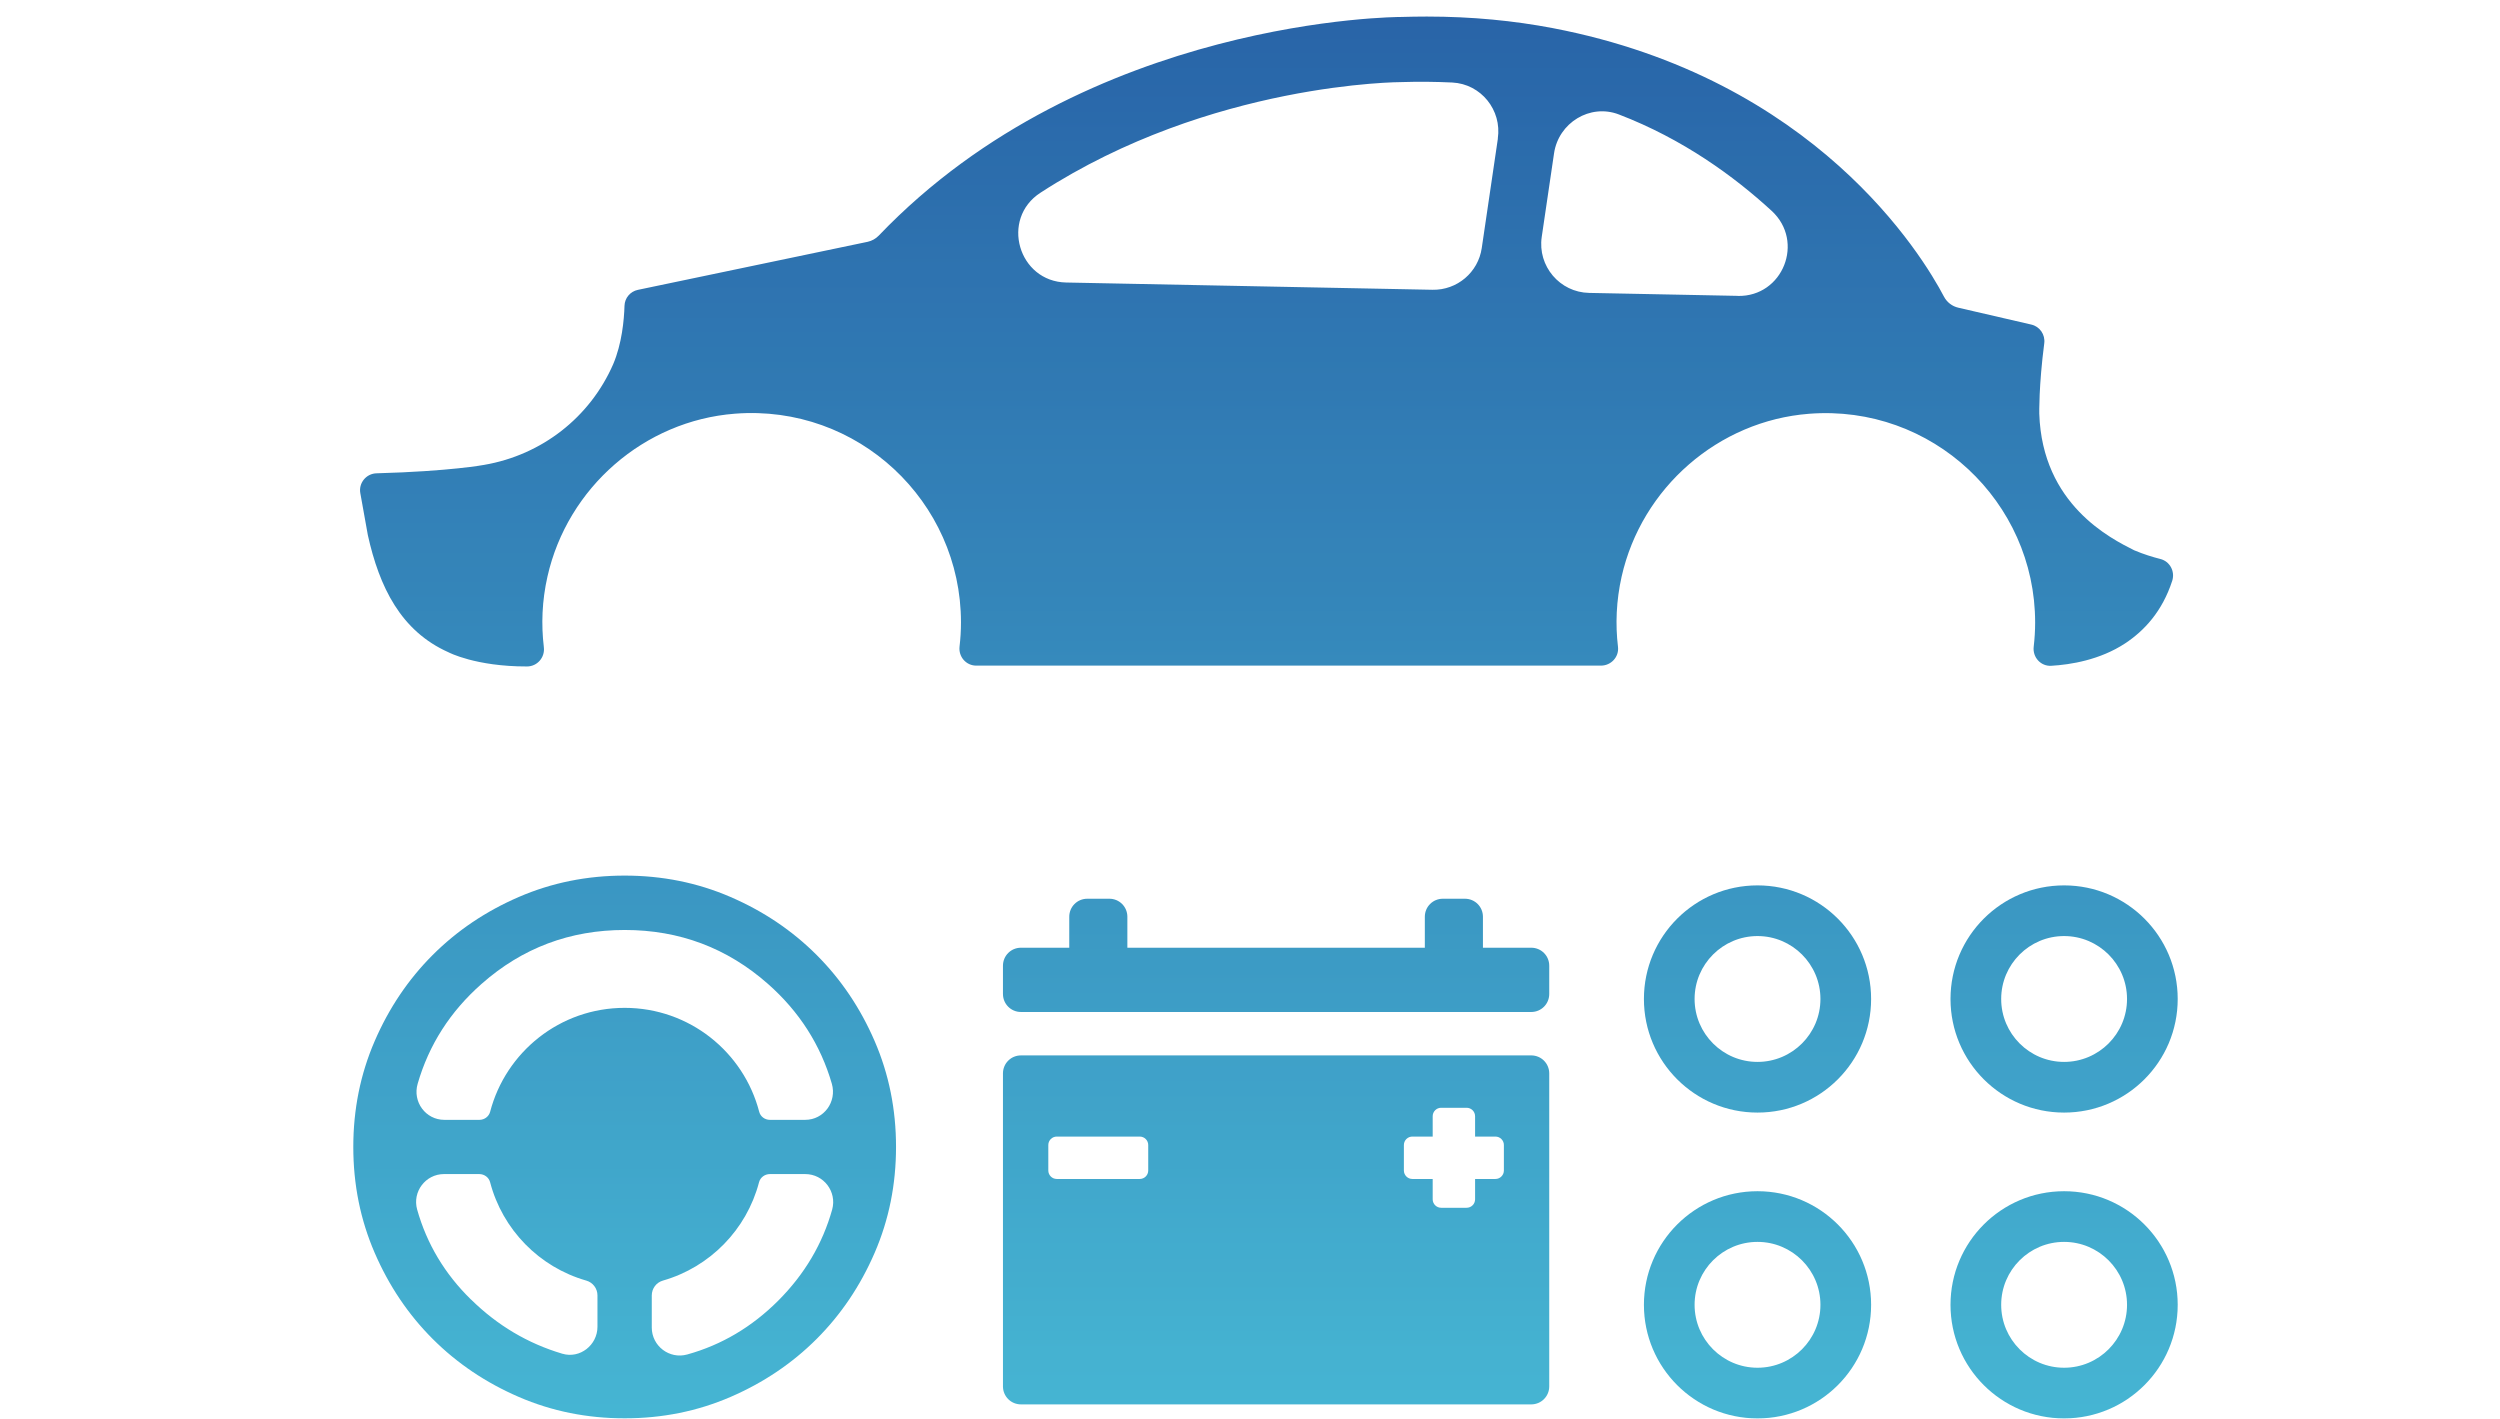
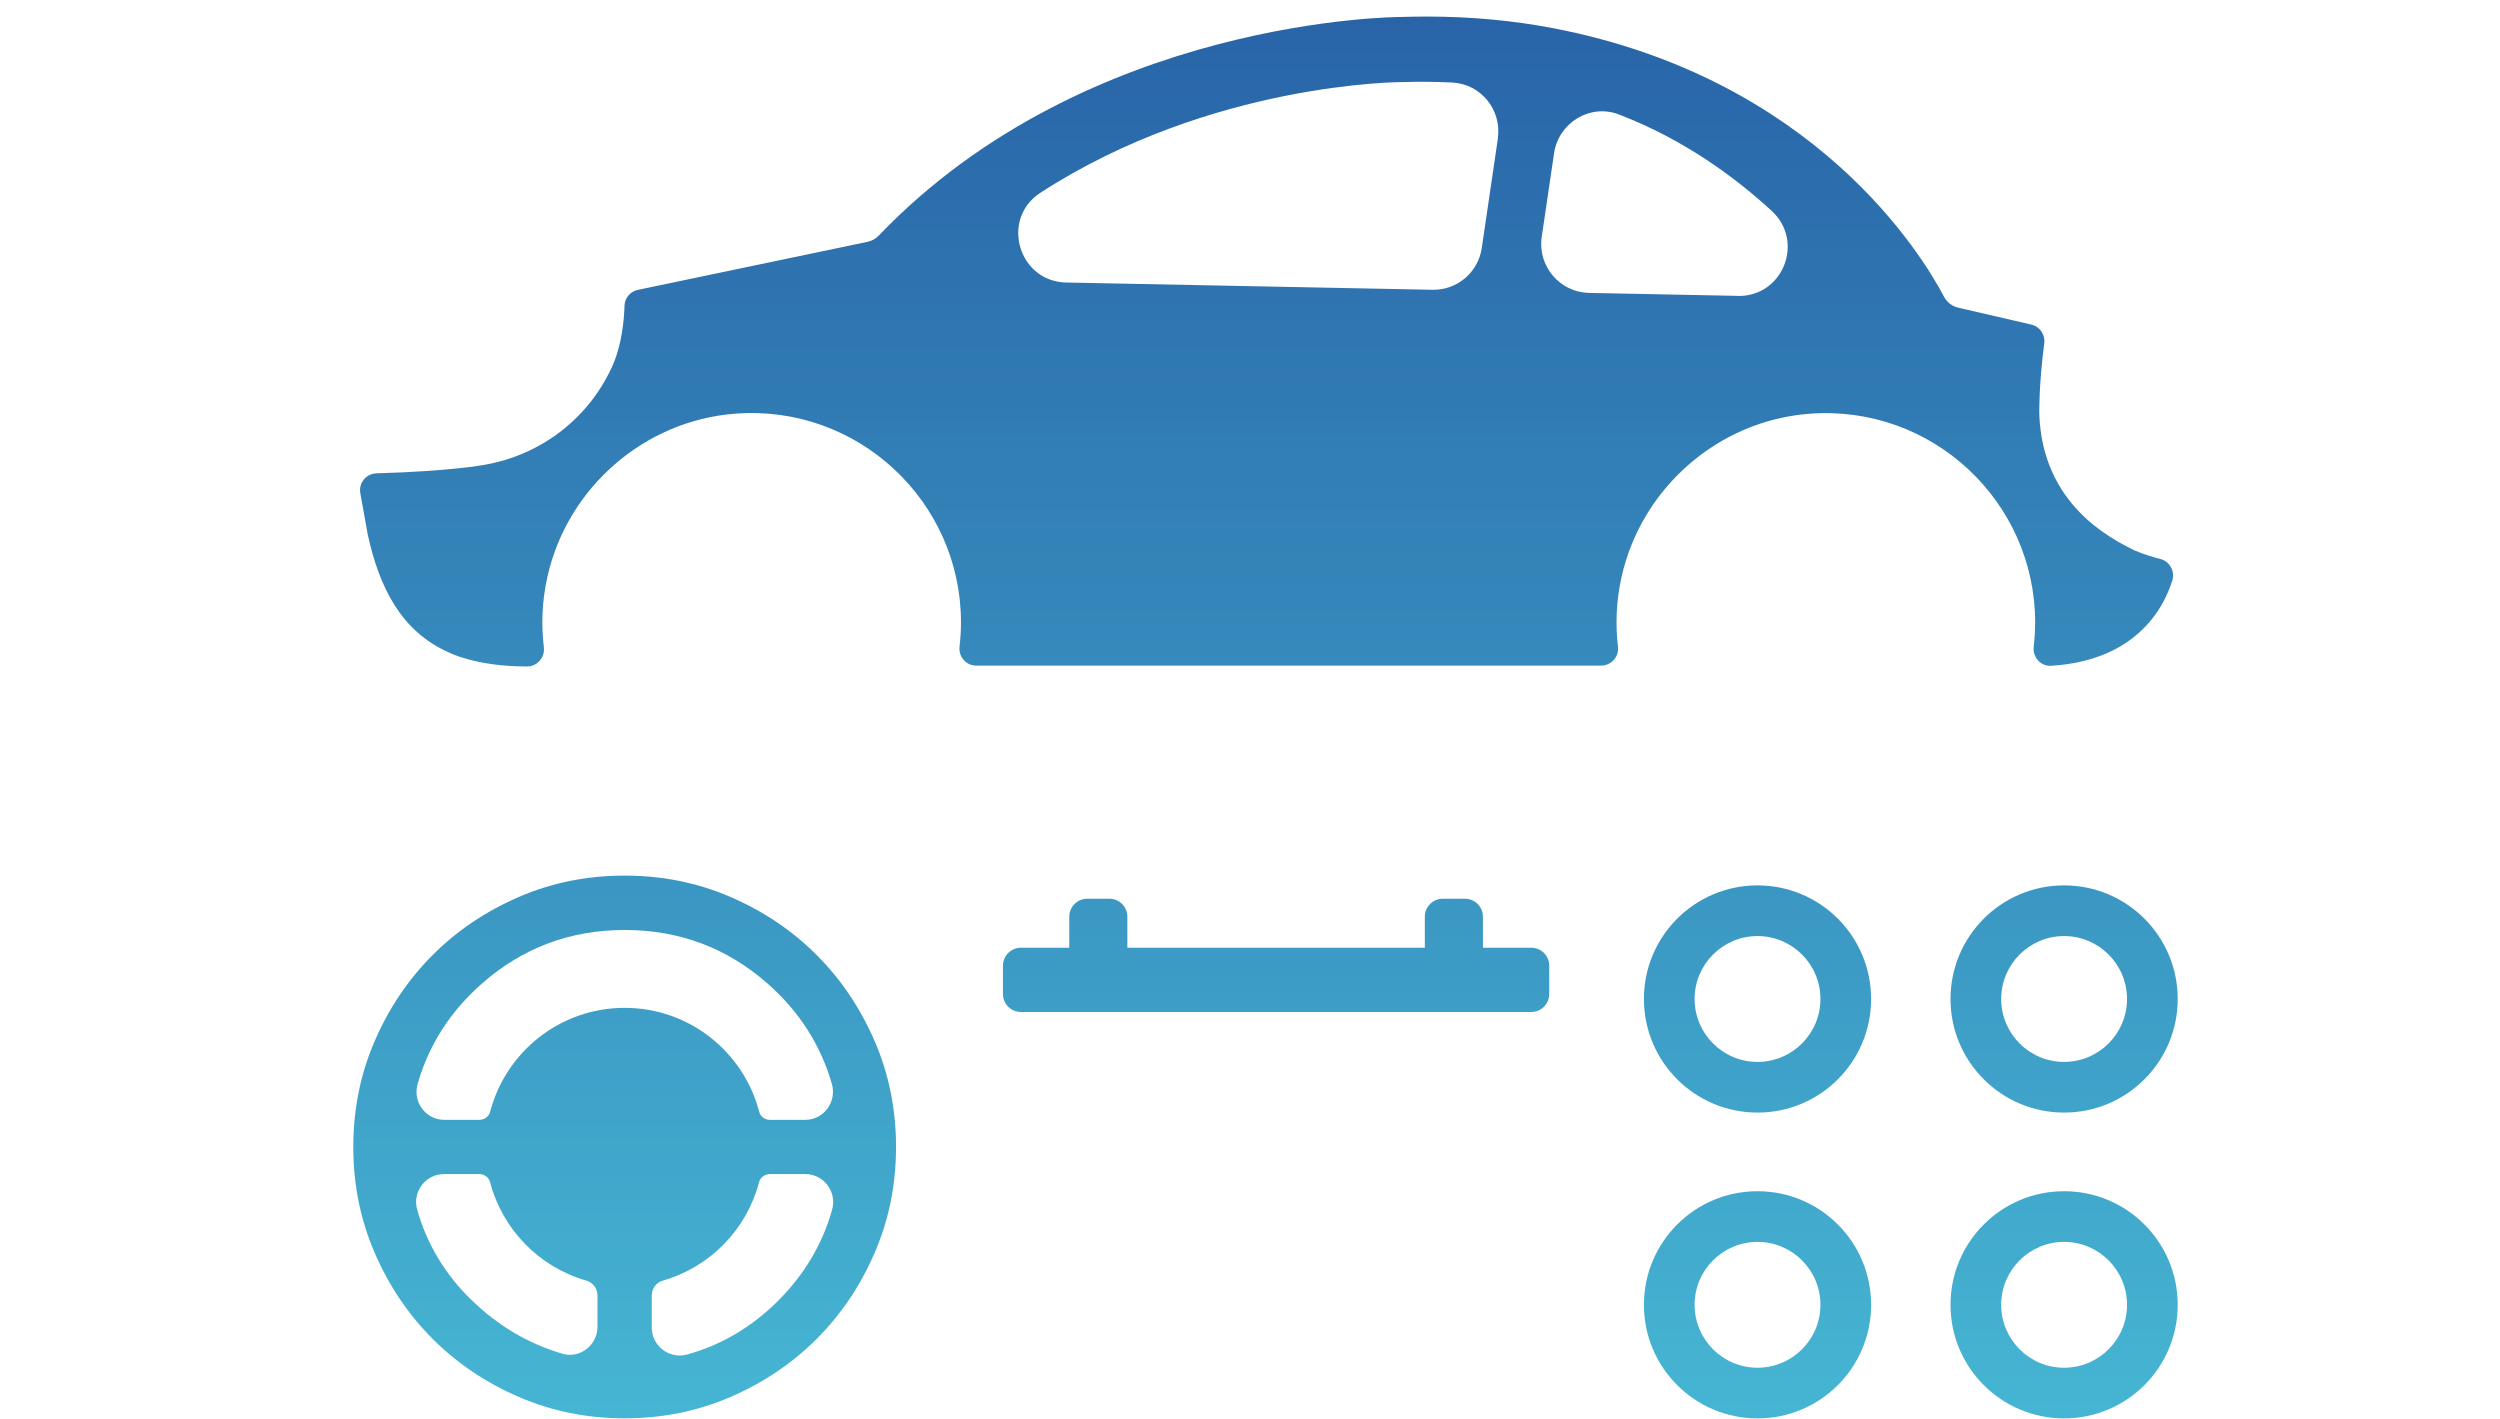
<svg xmlns="http://www.w3.org/2000/svg" xmlns:xlink="http://www.w3.org/1999/xlink" id="_レイヤー_1" data-name="レイヤー_1" version="1.1" viewBox="0 0 296 168">
  <defs>
    <style>
      .st0 {
        filter: url(#drop-shadow-1);
        opacity: .85;
      }

      .st1 {
        fill: url(#_新規グラデーションスウォッチ_2);
      }

      .st2 {
        fill: #fff;
      }

      .st3 {
        fill: url(#_新規グラデーションスウォッチ_21);
      }

      .st4 {
        fill: url(#_新規グラデーションスウォッチ_22);
      }

      .st5 {
        fill: url(#_新規グラデーションスウォッチ_25);
      }

      .st6 {
        fill: url(#_新規グラデーションスウォッチ_26);
      }

      .st7 {
        fill: url(#_新規グラデーションスウォッチ_27);
      }

      .st8 {
        fill: url(#_新規グラデーションスウォッチ_23);
      }

      .st9 {
        fill: url(#_新規グラデーションスウォッチ_24);
      }
    </style>
    <filter id="drop-shadow-1" x="29" y="-11" width="241" height="191" filterUnits="userSpaceOnUse">
      <feOffset dx="2" dy="2" />
      <feGaussianBlur result="blur" stdDeviation="4" />
      <feFlood flood-color="#002f68" flood-opacity=".2" />
      <feComposite in2="blur" operator="in" />
      <feComposite in="SourceGraphic" />
    </filter>
    <linearGradient id="_新規グラデーションスウォッチ_2" data-name="新規グラデーションスウォッチ 2" x1="147.97" y1="168.61" x2="147.97" y2="-8.73" gradientUnits="userSpaceOnUse">
      <stop offset="0" stop-color="#26aacc" />
      <stop offset="1" stop-color="#014496" />
    </linearGradient>
    <linearGradient id="_新規グラデーションスウォッチ_21" data-name="新規グラデーションスウォッチ 2" x1="242.39" y1="168.61" x2="242.39" y2="-8.73" xlink:href="#_新規グラデーションスウォッチ_2" />
    <linearGradient id="_新規グラデーションスウォッチ_22" data-name="新規グラデーションスウォッチ 2" x1="206.09" y1="168.61" x2="206.09" y2="-8.73" xlink:href="#_新規グラデーションスウォッチ_2" />
    <linearGradient id="_新規グラデーションスウォッチ_23" data-name="新規グラデーションスウォッチ 2" x1="242.39" y1="168.61" x2="242.39" y2="-8.73" xlink:href="#_新規グラデーションスウォッチ_2" />
    <linearGradient id="_新規グラデーションスウォッチ_24" data-name="新規グラデーションスウォッチ 2" x1="206.09" y1="168.61" x2="206.09" y2="-8.73" xlink:href="#_新規グラデーションスウォッチ_2" />
    <linearGradient id="_新規グラデーションスウォッチ_25" data-name="新規グラデーションスウォッチ 2" x1="149.09" y1="168.61" x2="149.09" y2="-8.73" xlink:href="#_新規グラデーションスウォッチ_2" />
    <linearGradient id="_新規グラデーションスウォッチ_26" data-name="新規グラデーションスウォッチ 2" x1="149.09" y1="168.61" x2="149.09" y2="-8.73" xlink:href="#_新規グラデーションスウォッチ_2" />
    <linearGradient id="_新規グラデーションスウォッチ_27" data-name="新規グラデーションスウォッチ 2" x1="71.96" y1="168.61" x2="71.96" y2="-8.73" xlink:href="#_新規グラデーションスウォッチ_2" />
  </defs>
  <rect class="st2" width="296" height="168" />
  <g class="st0">
    <path class="st1" d="M175.35,14.4l-1.91,12.97c-.42,2.88-2.92,5-5.84,4.94-16.01-.32-32.07-.64-43.36-.86-5.68-.11-7.82-7.54-3.05-10.63,20.2-13.1,42.76-13.1,42.76-13.1,2.07-.07,4.07-.04,6,.05,3.4.17,5.89,3.26,5.39,6.63ZM203.76,33.03l-17.61-.35c-3.48-.07-6.11-3.18-5.61-6.62l1.46-9.91c.53-3.61,4.26-5.91,7.67-4.6,7.59,2.91,13.65,7.33,18.1,11.42,3.93,3.62,1.34,10.17-4.01,10.07ZM62.39,74.61c-.32-2.67-.22-5.47.43-8.35,2.37-10.52,11.45-18.45,22.2-19.28,14.55-1.13,26.76,10.39,26.76,24.71,0,.97-.06,1.92-.17,2.86-.14,1.2.77,2.26,1.98,2.26h73.96c1.2,0,2.16-1.03,2.02-2.22-.32-2.66-.21-5.46.43-8.32,2.37-10.52,11.45-18.45,22.2-19.28,14.55-1.13,26.76,10.39,26.76,24.71,0,.97-.06,1.93-.17,2.87-.15,1.24.83,2.33,2.07,2.26,2.28-.13,5.77-.69,8.75-2.65,2.29-1.51,4.41-3.81,5.58-7.41.36-1.12-.28-2.31-1.42-2.59-.87-.22-1.96-.55-3.09-1.03-2.73-1.38-10.88-5.39-11.23-16.17,0,0-.07-3.26.59-8.34.13-1.02-.53-1.98-1.53-2.21l-8.65-2c-.73-.17-1.34-.64-1.69-1.3-2.57-4.9-15.23-25.84-46.32-31.8-4.57-.87-9.53-1.37-14.92-1.37-1.02,0-2.06.02-3.11.05,0,0-37.01,0-61.77,25.88-.36.37-.81.63-1.32.74-3.57.75-18.65,3.9-27.21,5.69-.9.19-1.55.96-1.58,1.88-.05,1.7-.31,4.5-1.34,6.92-2.75,6.3-8.46,10.75-15.27,11.92,0,0-3.99.76-12.75,1-1.22.03-2.14,1.15-1.92,2.35l.89,4.96c1.36,6.14,3.9,11.37,9.55,13.88,0,0,3.19,1.69,9.29,1.68,1.22,0,2.15-1.07,2-2.28Z" />
    <g>
      <path class="st3" d="M242.39,108.83c4.11,0,7.45,3.34,7.45,7.45s-3.34,7.45-7.45,7.45-7.45-3.34-7.45-7.45,3.34-7.45,7.45-7.45M242.39,102.83c-7.43,0-13.45,6.02-13.45,13.45s6.02,13.45,13.45,13.45,13.45-6.02,13.45-13.45-6.02-13.45-13.45-13.45h0Z" />
      <path class="st4" d="M206.09,108.83c4.11,0,7.45,3.34,7.45,7.45s-3.34,7.45-7.45,7.45-7.45-3.34-7.45-7.45,3.34-7.45,7.45-7.45M206.09,102.83c-7.43,0-13.45,6.02-13.45,13.45s6.02,13.45,13.45,13.45,13.45-6.02,13.45-13.45-6.02-13.45-13.45-13.45h0Z" />
      <path class="st8" d="M242.39,145.04c4.11,0,7.45,3.34,7.45,7.45s-3.34,7.45-7.45,7.45-7.45-3.34-7.45-7.45,3.34-7.45,7.45-7.45M242.39,139.04c-7.43,0-13.45,6.02-13.45,13.45s6.02,13.45,13.45,13.45,13.45-6.02,13.45-13.45-6.02-13.45-13.45-13.45h0Z" />
      <path class="st9" d="M206.09,145.04c4.11,0,7.45,3.34,7.45,7.45s-3.34,7.45-7.45,7.45-7.45-3.34-7.45-7.45,3.34-7.45,7.45-7.45M206.09,139.04c-7.43,0-13.45,6.02-13.45,13.45s6.02,13.45,13.45,13.45,13.45-6.02,13.45-13.45-6.02-13.45-13.45-13.45h0Z" />
    </g>
    <g>
      <path class="st5" d="M173.58,110.21v-3.67c0-1.18-.95-2.13-2.13-2.13h-2.62c-1.18,0-2.13.95-2.13,2.13v3.67h-35.22v-3.67c0-1.18-.95-2.13-2.13-2.13h-2.62c-1.18,0-2.13.95-2.13,2.13v3.67h-5.72c-1.18,0-2.13.95-2.13,2.13v3.35c0,1.18.95,2.13,2.13,2.13h60.42c1.18,0,2.13-.95,2.13-2.13v-3.35c0-1.18-.95-2.13-2.13-2.13h-5.72Z" />
-       <path class="st6" d="M179.3,122.96h-60.42c-1.18,0-2.13.95-2.13,2.13v37.06c0,1.18.95,2.13,2.13,2.13h60.42c1.18,0,2.13-.95,2.13-2.13v-37.06c0-1.18-.95-2.13-2.13-2.13ZM133.95,136.59c0,.55-.45,1-1,1h-9.83c-.55,0-1-.45-1-1v-3.02c0-.55.45-1,1-1h9.83c.55,0,1,.45,1,1v3.02ZM176.06,136.59c0,.55-.45,1-1,1h-2.41v2.41c0,.55-.45,1-1,1h-3.02c-.55,0-1-.45-1-1v-2.41h-2.41c-.55,0-1-.45-1-1v-3.02c0-.55.45-1,1-1h2.41v-2.41c0-.55.45-1,1-1h3.02c.55,0,1,.45,1,1v2.41h2.41c.55,0,1,.45,1,1v3.02Z" />
    </g>
    <path class="st7" d="M101.56,121.27c-1.69-3.91-3.98-7.31-6.87-10.2-2.89-2.89-6.29-5.18-10.2-6.87-3.91-1.69-8.08-2.53-12.53-2.53s-8.62.84-12.53,2.53c-3.91,1.69-7.31,3.98-10.2,6.87-2.89,2.89-5.18,6.29-6.87,10.2-1.69,3.91-2.53,8.08-2.53,12.53s.84,8.62,2.53,12.53c1.69,3.91,3.98,7.31,6.87,10.2,2.89,2.89,6.29,5.18,10.2,6.87,3.91,1.69,8.08,2.53,12.53,2.53s8.62-.84,12.53-2.53c3.91-1.69,7.31-3.98,10.2-6.87,2.89-2.89,5.18-6.29,6.87-10.2,1.69-3.91,2.53-8.08,2.53-12.53s-.84-8.62-2.53-12.53ZM53.77,151.87c-3.12-3.05-5.24-6.61-6.38-10.66-.59-2.11,1-4.2,3.18-4.2h4.17c.6,0,1.14.39,1.29.97,1.47,5.61,5.82,10.05,11.38,11.64.79.22,1.33.94,1.33,1.76v3.71c0,2.17-2.08,3.81-4.16,3.19-4.08-1.21-7.69-3.35-10.81-6.42ZM90.15,151.99c-3.12,3.12-6.71,5.25-10.78,6.38-2.11.59-4.2-1-4.2-3.19v-3.8c0-.82.54-1.54,1.32-1.76,5.56-1.59,9.91-6.03,11.38-11.64.15-.58.69-.97,1.29-.97h4.18c2.19,0,3.77,2.09,3.19,4.2-1.14,4.07-3.27,7.66-6.38,10.78ZM89.15,130.59c-.58,0-1.11-.38-1.26-.95-1.84-7.08-8.27-12.31-15.93-12.31s-14.08,5.23-15.93,12.31c-.15.56-.68.95-1.26.95h-4.16c-2.22,0-3.78-2.14-3.16-4.27,1.33-4.61,3.85-8.55,7.57-11.83,4.82-4.26,10.47-6.38,16.95-6.38s12.13,2.13,16.95,6.38c3.72,3.28,6.24,7.23,7.57,11.83.61,2.13-.94,4.27-3.16,4.27h-4.16Z" />
  </g>
</svg>